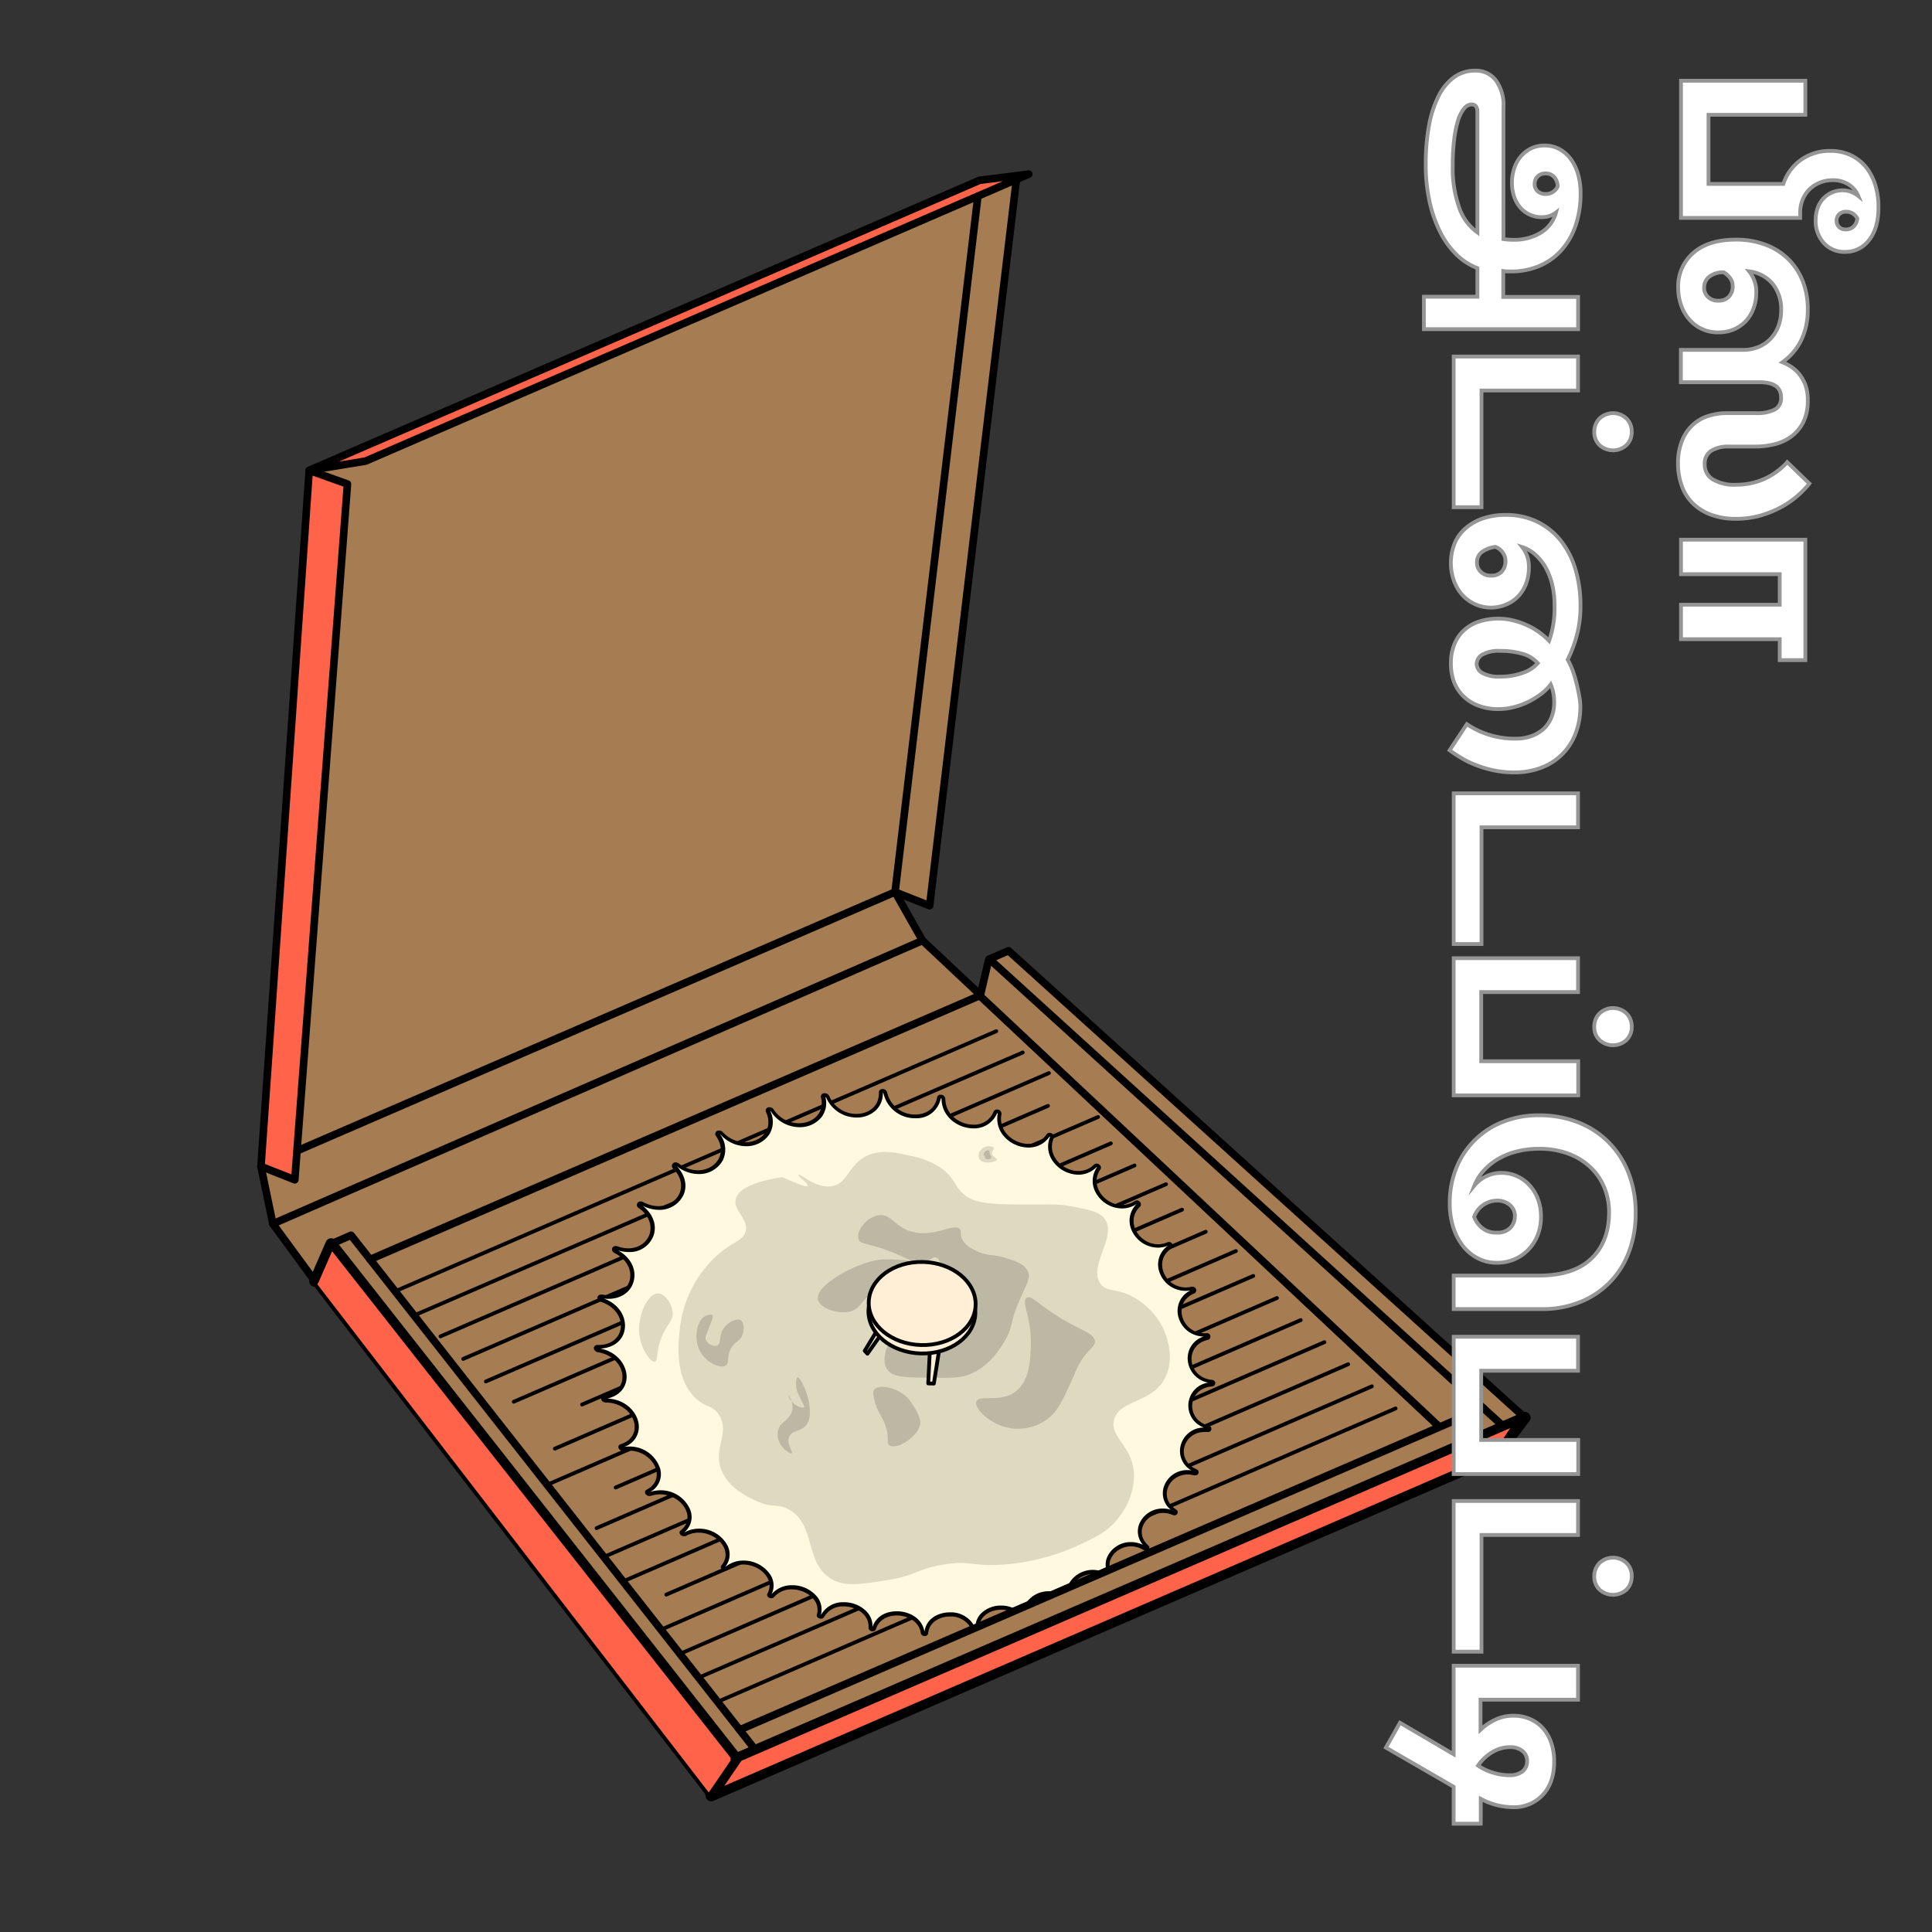
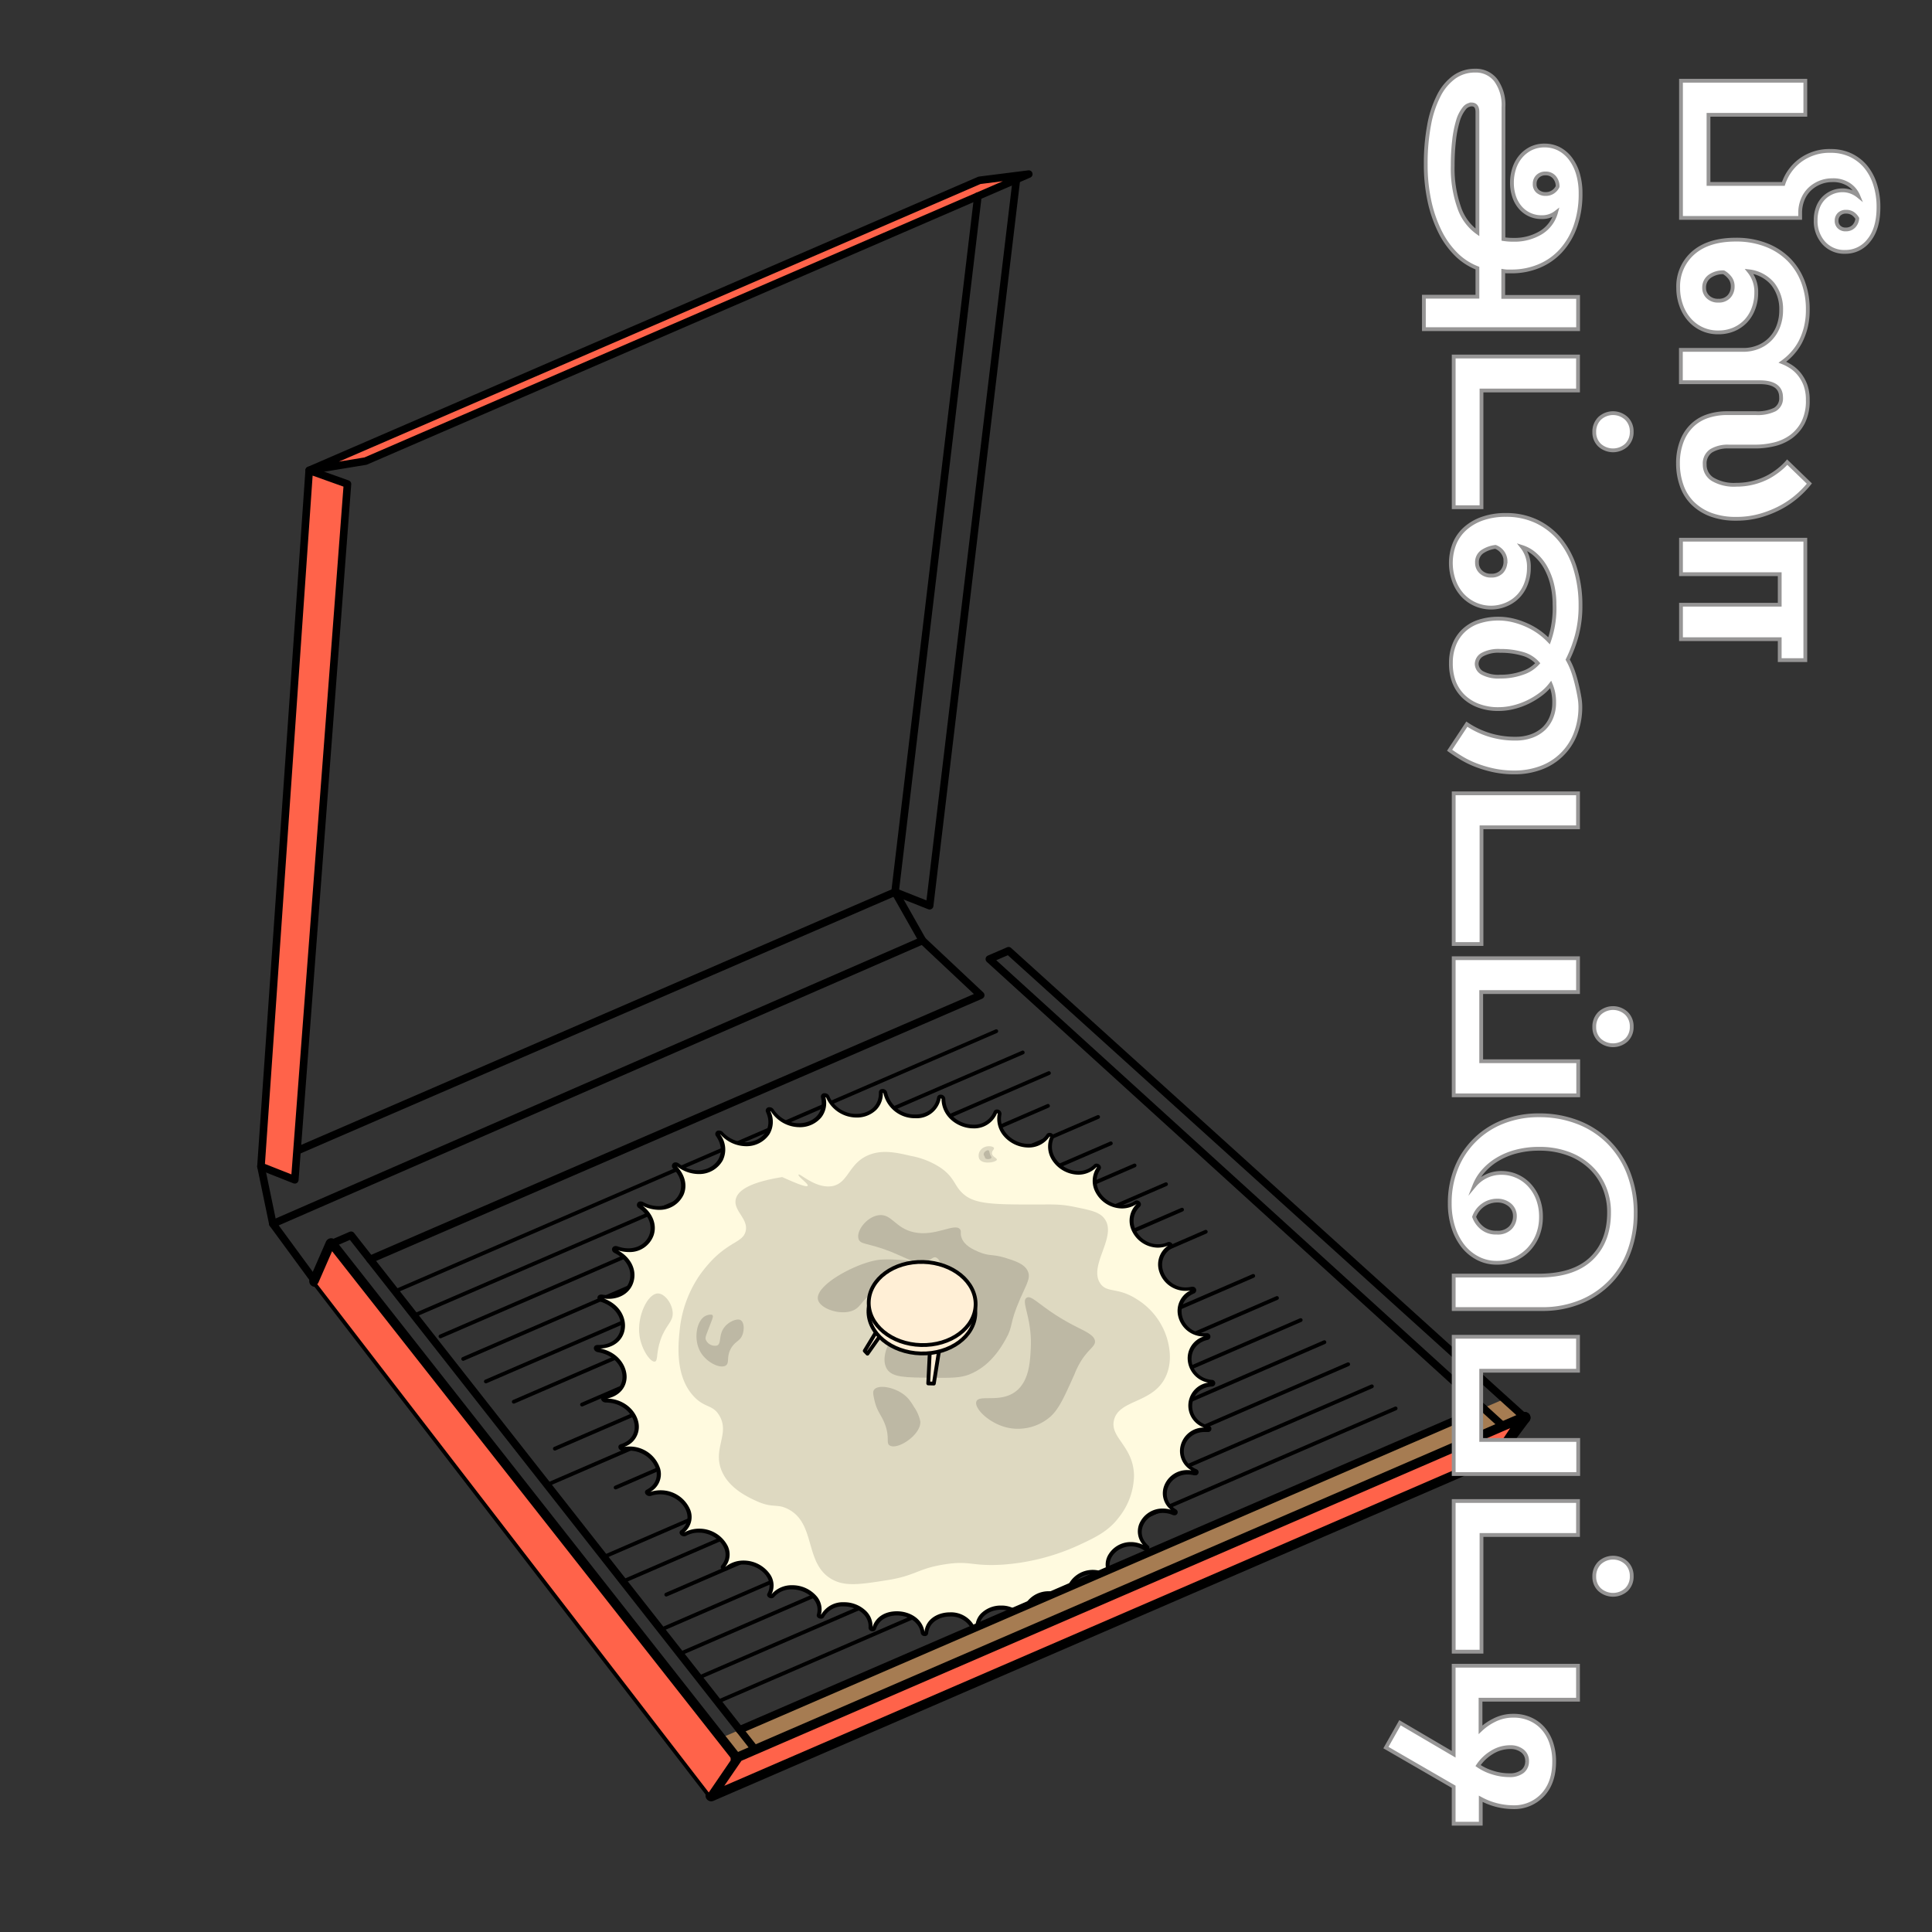
<svg xmlns="http://www.w3.org/2000/svg" viewBox="0 0 510 510">
  <rect x="0" y="0" width="510" height="510" fill="#333333" stroke="none" />
  <defs>
    <style>.cls-1{fill:#a67c52;}.cls-2,.cls-5,.cls-6{fill:none;}.cls-10,.cls-2,.cls-3,.cls-5,.cls-6,.cls-9{stroke:#000;stroke-linecap:round;stroke-linejoin:round;}.cls-3,.cls-9{fill:#ff634a;}.cls-3,.cls-6{stroke-width:2px;}.cls-4{fill:#fffadf;}.cls-5,.cls-9{stroke-width:3px;}.cls-7{fill:#ded9c1;}.cls-8{fill:#bdb8a4;}.cls-10{fill:#ffefd6;}.cls-11{fill:#fff;stroke:#969595;stroke-miterlimit:10;}</style>
  </defs>
  <title>018 - Pizza box</title>
  <g id="Layer_19" data-name="Layer 19">
-     <polyline class="cls-1" points="187.74 474 74.88 326.95 71.42 320.16 68.89 307.91 81.62 124.16 258.56 47.6 268.07 47.75 245.4 239.09 236.27 235.47 246.22 250.82 258.88 262.71 260.62 254.89 266.24 250.98 402.51 374.23 394.97 384.32" />
    <line class="cls-2" x1="104.3" y1="340.87" x2="262.99" y2="272.21" />
    <line class="cls-2" x1="110.29" y1="346.82" x2="269.98" y2="277.83" />
    <line class="cls-2" x1="116.28" y1="352.77" x2="276.89" y2="283.27" />
    <line class="cls-2" x1="122.27" y1="358.72" x2="276.64" y2="291.92" />
    <line class="cls-2" x1="128.26" y1="364.67" x2="289.87" y2="294.85" />
    <line class="cls-2" x1="135.62" y1="370.02" x2="293.23" y2="301.82" />
    <line class="cls-2" x1="153.64" y1="370.77" x2="299.5" y2="307.65" />
    <line class="cls-2" x1="146.47" y1="382.41" x2="307.8" y2="312.6" />
    <line class="cls-2" x1="145" y1="391.7" x2="312.03" y2="319.32" />
    <line class="cls-2" x1="162.51" y1="392.67" x2="318.29" y2="325.15" />
-     <line class="cls-2" x1="157.47" y1="403.39" x2="326.25" y2="330.24" />
    <line class="cls-2" x1="159.58" y1="410.91" x2="330.82" y2="336.81" />
    <line class="cls-2" x1="164.65" y1="417.37" x2="337.09" y2="342.64" />
    <line class="cls-2" x1="175.88" y1="420.94" x2="343.35" y2="348.47" />
    <line class="cls-2" x1="174.24" y1="430.3" x2="349.61" y2="354.3" />
    <line class="cls-2" x1="179.27" y1="436.67" x2="355.88" y2="360.13" />
    <line class="cls-2" x1="184.15" y1="442.98" x2="362.14" y2="365.96" />
    <line class="cls-2" x1="190.41" y1="448.81" x2="368.41" y2="371.79" />
    <polygon class="cls-3" points="81.62 124.16 258.56 47.6 271.57 45.96 96.49 121.72 81.62 124.16" />
    <path class="cls-4" d="M244.14,431.3c-.17,0-.49-.07-.52-.33-.44-3.36-3.76-5.11-6.8-5.11s-5.27,1.51-6,3.94c-.07.21-.32.23-.43.24a.71.71,0,0,1-.5-.19.29.29,0,0,1-.07-.2,5,5,0,0,0-1.38-3.87,7.91,7.91,0,0,0-5.67-2.31,6.1,6.1,0,0,0-5.6,3,.44.44,0,0,1-.41.2.76.76,0,0,1-.56-.23.23.23,0,0,1,0-.21,4.8,4.8,0,0,0-.82-4.37,8,8,0,0,0-6.26-2.92A6.48,6.48,0,0,0,204,421.2a.49.49,0,0,1-.39.17.74.74,0,0,1-.61-.3.17.17,0,0,1,0-.21,4.73,4.73,0,0,0-.12-4.82,8,8,0,0,0-6.73-3.58,6.94,6.94,0,0,0-4.38,1.5.56.56,0,0,1-.36.12.75.75,0,0,1-.65-.35.2.2,0,0,1,.05-.23,4.69,4.69,0,0,0,.72-5.21,8,8,0,0,0-7.1-4.24,7.46,7.46,0,0,0-3.56.89.72.72,0,0,1-.32.08.75.75,0,0,1-.67-.42c0-.06,0-.14.1-.25a4.77,4.77,0,0,0,1.69-5.52,7.93,7.93,0,0,0-7.42-4.89,8.31,8.31,0,0,0-2.56.41.78.78,0,0,1-.26,0,.73.73,0,0,1-.69-.46c0-.06,0-.17.17-.28a4.93,4.93,0,0,0,2.78-5.74,7.9,7.9,0,0,0-7.73-5.52,9.12,9.12,0,0,0-1.37.1h-.14a.71.71,0,0,1-.73-.51c0-.06,0-.21.26-.3,2.86-.92,4.39-3.15,4-5.81-.45-2.95-3.42-6.11-8.06-6.16a.71.71,0,0,1-.77-.57c0-.17.11-.28.37-.31,3.86-.56,5.26-3.11,5.29-5.32,0-2.94-2.32-6.31-6.89-7.07-.52-.09-.68-.42-.66-.62s.3-.3.47-.3H158c3.41,0,5.91-1.85,6.37-4.7.43-2.67-1.13-6.21-5.57-7.68-.42-.13-.58-.41-.54-.63s.19-.29.45-.29h.18a9.1,9.1,0,0,0,1.69.16c3.12,0,5.55-1.73,6.19-4.41.54-2.25-.25-5.6-4.26-7.65-.31-.16-.46-.4-.41-.62a.41.41,0,0,1,.45-.29,1,1,0,0,1,.32.06,9.54,9.54,0,0,0,3,.53,6.21,6.21,0,0,0,6.12-4.1c.85-2.6-.3-5.45-3-7.42-.25-.18-.36-.39-.3-.57a.47.47,0,0,1,.47-.29.94.94,0,0,1,.44.12,9.12,9.12,0,0,0,4.25,1.12h0a6.45,6.45,0,0,0,6.07-3.75c1-2.3.31-4.85-1.8-7a.54.54,0,0,1-.19-.53.52.52,0,0,1,.48-.27.9.9,0,0,1,.54.2,8.83,8.83,0,0,0,5.33,1.89,6.62,6.62,0,0,0,6-3.33,6.13,6.13,0,0,0-.73-6.44.47.47,0,0,1-.09-.47.56.56,0,0,1,.48-.24.84.84,0,0,1,.62.29,8.64,8.64,0,0,0,6.27,2.8,6.82,6.82,0,0,0,5.75-2.87,5.91,5.91,0,0,0,.2-5.77.41.41,0,0,1,0-.4.54.54,0,0,1,.46-.21.79.79,0,0,1,.68.39,8.51,8.51,0,0,0,7,3.84,6.81,6.81,0,0,0,5.38-2.39,5.68,5.68,0,0,0,1-5,.38.38,0,0,1,0-.34.57.57,0,0,1,.43-.17.78.78,0,0,1,.73.48,8.25,8.25,0,0,0,7.6,5,6.82,6.82,0,0,0,4.89-1.9,5.66,5.66,0,0,0,1.55-4.24.38.38,0,0,1,.09-.29A.54.54,0,0,1,233,288a.73.73,0,0,1,.74.57,8,8,0,0,0,7.91,6.13,6,6,0,0,0,6.24-4.9.39.39,0,0,1,.44-.33.71.71,0,0,1,.74.64c.07,4.49,4.16,7.27,7.91,7.27a6,6,0,0,0,5.81-3.74.38.38,0,0,1,.4-.26.85.85,0,0,1,.6.28.52.52,0,0,1,.11.43,6.5,6.5,0,0,0,1.41,5.44,8.23,8.23,0,0,0,6.18,2.92,6.08,6.08,0,0,0,5.2-2.71.42.42,0,0,1,.37-.19.78.78,0,0,1,.61.32.42.42,0,0,1,0,.42,6.06,6.06,0,0,0,.58,5.86,7.89,7.89,0,0,0,6.4,3.47,6.29,6.29,0,0,0,4.47-1.82.45.45,0,0,1,.33-.14.72.72,0,0,1,.58.36.38.38,0,0,1,0,.42,5.79,5.79,0,0,0-.36,6.15,7.54,7.54,0,0,0,6.49,4,6.5,6.5,0,0,0,3.63-1.1.49.49,0,0,1,.28-.09.63.63,0,0,1,.55.39.33.33,0,0,1-.09.41,5.65,5.65,0,0,0-1.36,6.34,7.19,7.19,0,0,0,6.49,4.42,6.84,6.84,0,0,0,2.68-.55.59.59,0,0,1,.22-.05.58.58,0,0,1,.52.4.32.32,0,0,1-.16.4,5.47,5.47,0,0,0-2.41,6.4,6.76,6.76,0,0,0,6.45,4.8,7.12,7.12,0,0,0,1.64-.19l.15,0a.51.51,0,0,1,.49.41.32.32,0,0,1-.23.39,5.53,5.53,0,0,0-3.5,6.34,6.46,6.46,0,0,0,6.47,5.12h.49a.48.48,0,0,1,.53.39c0,.14,0,.32-.31.39A5.56,5.56,0,0,0,314.1,359a6.17,6.17,0,0,0,5.83,5.66c.32,0,.44.23.43.41s0,.32-.39.35a5.73,5.73,0,0,0-5.67,5.13,5.82,5.82,0,0,0,4.68,6.17c.33.08.34.3.33.39a.37.37,0,0,1-.41.31l-.78,0a5.81,5.81,0,0,0-5.95,4.56,5.51,5.51,0,0,0,3.54,6.23.31.31,0,0,1,.24.35.38.38,0,0,1-.4.3l-.16,0a7.39,7.39,0,0,0-1.79-.23,6,6,0,0,0-5.83,4.19,5.24,5.24,0,0,0,2.51,6c.22.14.18.28.17.32a.43.43,0,0,1-.41.28.68.68,0,0,1-.23-.05,7.11,7.11,0,0,0-2.76-.57,6.12,6.12,0,0,0-5.76,3.8,5,5,0,0,0,1.57,5.65c.16.14.12.24.11.28a.47.47,0,0,1-.42.26.52.52,0,0,1-.29-.09,6.91,6.91,0,0,0-3.62-1.05,6.35,6.35,0,0,0-5.7,3.4,4.8,4.8,0,0,0,.73,5.24c.11.14.08.21.06.24a.5.5,0,0,1-.44.24.58.58,0,0,1-.34-.13,6.6,6.6,0,0,0-4.39-1.65,6.53,6.53,0,0,0-5.6,3,4.66,4.66,0,0,0,0,4.78.2.2,0,0,1,0,.21.55.55,0,0,1-.44.21.48.48,0,0,1-.39-.18,6.51,6.51,0,0,0-5.12-2.36,6.71,6.71,0,0,0-5.4,2.53,4.66,4.66,0,0,0-.63,4.29.19.19,0,0,1,0,.19.55.55,0,0,1-.43.17.48.48,0,0,1-.43-.22,6.47,6.47,0,0,0-5.78-3.18,6.85,6.85,0,0,0-5.08,2.08,4.69,4.69,0,0,0-1.16,3.77.19.19,0,0,1-.05.17.57.57,0,0,1-.41.15c-.09,0-.39,0-.47-.28a6.44,6.44,0,0,0-6.36-4.1c-2.8,0-5.94,1.53-6.23,4.89C244.56,431.29,244.18,431.3,244.14,431.3Z" />
    <path d="M233,288.49a.21.21,0,0,1,.22.16,8.47,8.47,0,0,0,8.4,6.53,6.44,6.44,0,0,0,6.71-5.23c.08,0,.21.06.21.14.07,4.8,4.42,7.77,8.41,7.77a6.51,6.51,0,0,0,6.25-4,.3.3,0,0,1,.18.1,7,7,0,0,0,1.52,5.86,8.72,8.72,0,0,0,6.56,3.1,6.59,6.59,0,0,0,5.6-2.9.32.32,0,0,1,.14.08,6.55,6.55,0,0,0,.64,6.3,8.42,8.42,0,0,0,6.82,3.69,6.71,6.71,0,0,0,4.8-2,.25.25,0,0,1,.11.05,6.28,6.28,0,0,0-.35,6.62,8,8,0,0,0,6.93,4.24,6.91,6.91,0,0,0,3.91-1.19l0,0a6.12,6.12,0,0,0-1.39,6.81,7.69,7.69,0,0,0,6.95,4.73,7.36,7.36,0,0,0,2.7-.52,6,6,0,0,0-2.33,6.76,7.26,7.26,0,0,0,6.93,5.16,8.19,8.19,0,0,0,1.29-.1,6,6,0,0,0-3.23,6.63,6.94,6.94,0,0,0,6.78,5.52,6,6,0,0,0-4.23,6.18,6.61,6.61,0,0,0,5.41,6,6.13,6.13,0,0,0-1.12,11.86,6.28,6.28,0,0,0-6.21,5,5.85,5.85,0,0,0,2.88,6.3,6.2,6.2,0,0,0-1-.07,6.44,6.44,0,0,0-6.31,4.55,5.56,5.56,0,0,0,1.86,5.9,7.6,7.6,0,0,0-2.09-.3,6.63,6.63,0,0,0-6.24,4.13,5.35,5.35,0,0,0,1,5.45,7.32,7.32,0,0,0-3.17-.73,6.85,6.85,0,0,0-6.15,3.69,5.15,5.15,0,0,0,.26,5,7.23,7.23,0,0,0-10.22,1.87,5.06,5.06,0,0,0-.35,4.56,7,7,0,0,0-5.15-2.14,7.19,7.19,0,0,0-5.8,2.74,5.06,5.06,0,0,0-.86,4.15,7,7,0,0,0-6-3.11,7.36,7.36,0,0,0-5.46,2.25,5.13,5.13,0,0,0-1.31,3.78,7,7,0,0,0-6.76-4.24c-3,0-6.29,1.61-6.7,5.15h0c-.54-3.56-4-5.43-7.28-5.43s-5.61,1.6-6.45,4.17h0a5.49,5.49,0,0,0-1.53-4.09,8.28,8.28,0,0,0-6-2.47,6.61,6.61,0,0,0-6,3.24h-.07a5.34,5.34,0,0,0-.95-4.61,8.48,8.48,0,0,0-6.66-3.12,7,7,0,0,0-5.44,2.39h0a5.2,5.2,0,0,0-.25-5.08,8.5,8.5,0,0,0-7.16-3.82,7.45,7.45,0,0,0-4.69,1.61h-.08a5.18,5.18,0,0,0,.6-5.5,8.45,8.45,0,0,0-7.55-4.53,8,8,0,0,0-3.8.95l-.07,0a5.21,5.21,0,0,0,1.58-5.85,8.42,8.42,0,0,0-7.89-5.23h0a8.75,8.75,0,0,0-2.72.44h0a5.33,5.33,0,0,0,2.65-6.09,8.41,8.41,0,0,0-8.21-5.9,9.61,9.61,0,0,0-1.31.09,5.55,5.55,0,0,0,3.81-6.18c-.47-3.09-3.52-6.41-8.27-6.58,3.09-.66,5.08-2.84,5.11-5.69,0-3.07-2.34-6.58-6.94-7.51,3.45-.14,6-2.12,6.44-5.11.45-2.79-1.09-6.45-5.51-8.09a10.43,10.43,0,0,0,1.23.08c3.36,0,6-1.88,6.68-4.79.74-3.08-.89-6.19-4.16-8a9.67,9.67,0,0,0,2.81.44,6.68,6.68,0,0,0,6.59-4.44c.9-2.74-.22-5.7-2.92-7.79a9.57,9.57,0,0,0,4.32,1.09,7,7,0,0,0,6.53-4.05c1-2.42.34-5.2-1.81-7.45l.08.05a9.39,9.39,0,0,0,5.63,2,7.11,7.11,0,0,0,6.41-3.6,6.57,6.57,0,0,0-.7-6.87.47.47,0,0,1,.18.12,9.14,9.14,0,0,0,6.63,3,7.32,7.32,0,0,0,6.17-3.1,6.35,6.35,0,0,0,.28-6.14.3.3,0,0,1,.22.15,9,9,0,0,0,7.46,4.07,7.34,7.34,0,0,0,5.78-2.58,6.12,6.12,0,0,0,1.08-5.33.25.25,0,0,1,.23.17A8.75,8.75,0,0,0,226.1,295a7.31,7.31,0,0,0,5.25-2.05,6.12,6.12,0,0,0,1.69-4.5m15.35,1.37h0m14.87,3.95h0M277.12,300h0M233,287.48a.89.89,0,0,0-1,.93c.11,3.68-2.77,5.63-5.94,5.63a7.72,7.72,0,0,1-7.14-4.67,1.29,1.29,0,0,0-1.19-.78.9.9,0,0,0-1,1.13c1,4.2-2.23,6.79-5.86,6.79a8,8,0,0,1-6.63-3.62,1.29,1.29,0,0,0-1.09-.61.91.91,0,0,0-.92,1.32c2.05,4.54-1.38,7.93-5.49,7.93a8.17,8.17,0,0,1-5.91-2.65,1.34,1.34,0,0,0-1-.44.91.91,0,0,0-.8,1.49c3.21,4.65-.23,9-4.83,9a8.37,8.37,0,0,1-5-1.79,1.39,1.39,0,0,0-.83-.3.93.93,0,0,0-.66,1.65c4.41,4.5,1.21,9.9-3.91,9.9a8.6,8.6,0,0,1-4-1.06h0a1.35,1.35,0,0,0-.67-.18.93.93,0,0,0-.47,1.77c5.56,4.06,2.9,10.61-2.83,10.61A8.79,8.79,0,0,1,163,329a1.52,1.52,0,0,0-.49-.08c-1,0-1.4,1.27-.27,1.85,6.6,3.39,4.79,11.12-1.7,11.12a9.17,9.17,0,0,1-1.6-.15,1.32,1.32,0,0,0-.27,0c-1.17,0-1.35,1.48-.07,1.9h0c7.48,2.47,6.85,11.4-.64,11.4h-.22c-1.35,0-1.28,1.68.1,1.91h0c7.69,1.29,8.92,10.36,1.62,11.4-1.32.19-.9,1.86.47,1.88h0c7.55.08,10.62,8.84,3.92,11h0c-1.14.37-.54,1.79.62,1.79h.22a8.19,8.19,0,0,1,1.29-.1c6.43,0,10.26,7.38,4.72,10.32-.94.5-.24,1.68.75,1.68a1.45,1.45,0,0,0,.41-.06,7.68,7.68,0,0,1,2.41-.39c5.54,0,9.76,6.05,5.42,9.52-.74.59,0,1.56.88,1.56a1.12,1.12,0,0,0,.55-.14,7,7,0,0,1,3.33-.83c4.85,0,9.17,4.85,6,8.63-.54.64.21,1.4,1,1.4a1,1,0,0,0,.67-.23h0a6.41,6.41,0,0,1,4.06-1.39c4.29,0,8.48,3.81,6.41,7.66-.35.65.36,1.25,1,1.25a1,1,0,0,0,.77-.34,6,6,0,0,1,4.67-2c3.8,0,7.69,2.92,6.6,6.65-.18.63.46,1.08,1.08,1.08a.89.89,0,0,0,.84-.46h0a5.67,5.67,0,0,1,5.17-2.78c3.34,0,6.81,2.2,6.55,5.64a1,1,0,0,0,1.07.93.88.88,0,0,0,.9-.6c.74-2.44,3.1-3.58,5.53-3.58,2.9,0,5.9,1.65,6.3,4.67a1,1,0,0,0,1,.77.85.85,0,0,0,.94-.73h0c.25-2.91,3-4.43,5.73-4.43a6,6,0,0,1,5.88,3.76,1,1,0,0,0,.95.62c.52,0,1-.32.95-.87-.39-3.3,2.64-5.3,5.75-5.3a6,6,0,0,1,5.35,2.92.94.94,0,0,0,.86.48c.57,0,1.12-.41.93-1-1.16-3.56,2.12-6.17,5.55-6.17a6,6,0,0,1,4.74,2.18,1,1,0,0,0,.77.36c.61,0,1.2-.53.86-1.16-2-3.68,1.39-7,5.16-7a6.17,6.17,0,0,1,4.07,1.53,1,1,0,0,0,.66.25c.68,0,1.27-.67.77-1.29-2.92-3.63.45-7.83,4.58-7.83a6.32,6.32,0,0,1,3.35,1,1,1,0,0,0,.56.17c.73,0,1.3-.83.64-1.41-3.84-3.41-.72-8.58,3.87-8.58a6.52,6.52,0,0,1,2.55.53,1.18,1.18,0,0,0,.43.09.82.82,0,0,0,.51-1.52c-4.75-3-2.1-9.25,3.05-9.25a6.67,6.67,0,0,1,1.67.22l.28,0a.83.83,0,0,0,.36-1.61h0c-5.61-2.42-3.69-9.84,2.21-9.83l.66,0h.12a.85.85,0,0,0,.2-1.69c-6.23-1.6-5.55-9.88.9-10.32a.87.87,0,1,0,0-1.74c-6.48-.63-7.44-9.08-1.15-10.56a.89.89,0,0,0-.29-1.76H318c-6.2,0-8.58-8.05-2.78-10.5a.92.92,0,0,0-.45-1.76.78.78,0,0,0-.26,0,6.9,6.9,0,0,1-1.53.17c-5.5,0-8.7-7.05-3.77-10.28h0c.84-.55.25-1.72-.63-1.72a1.14,1.14,0,0,0-.42.09,6.44,6.44,0,0,1-2.48.51c-5,0-8.75-6.06-4.78-9.9.68-.66,0-1.66-.81-1.66a1,1,0,0,0-.56.18,6.08,6.08,0,0,1-3.35,1c-4.55,0-8.65-5.09-5.72-9.35.5-.73-.23-1.56-1-1.56a.94.94,0,0,0-.68.28,5.8,5.8,0,0,1-4.12,1.68c-4.19,0-8.4-4.18-6.52-8.63a1.1,1.1,0,0,0-1.11-1.44.92.92,0,0,0-.78.41,5.61,5.61,0,0,1-4.79,2.49c-3.86,0-8-3.34-7.1-7.77a1.16,1.16,0,0,0-1.2-1.3.92.92,0,0,0-.87.57,5.49,5.49,0,0,1-5.34,3.43c-3.53,0-7.35-2.6-7.41-6.78a1.19,1.19,0,0,0-1.24-1.13.88.88,0,0,0-.93.74c-.55,3-3,4.49-5.75,4.49a7.49,7.49,0,0,1-7.42-5.74,1.24,1.24,0,0,0-1.23-1Z" />
    <polyline class="cls-5" points="187.74 474 394.97 384.32 402.51 374.23" />
    <polygon class="cls-1" points="397.07 369.31 190.09 458.88 194.36 464.3 402.51 374.23 397.07 369.31" />
    <polyline class="cls-5" points="194.36 464.3 87.42 328.36 83.13 338.19" />
    <polyline class="cls-6" points="87.42 328.36 92.68 326.08 199.51 462.07 192.18 472.08" />
-     <polyline class="cls-6" points="260.99 253.32 258.74 262.94 379.91 376.61" />
    <polyline class="cls-6" points="258.14 51.77 236.27 235.47 243.52 248.28 258.88 262.71 97.69 332.46" />
    <line class="cls-6" x1="195.24" y1="456.64" x2="391.55" y2="371.7" />
    <polyline class="cls-6" points="268.31 47.37 245.4 239.09 236.27 235.47 68.89 307.91 72.03 323.06 83.13 338.19 187.74 474 194.36 464.3 402.51 374.23 266.24 250.98 261.17 253.17 396.55 376.24 390.23 386.37" />
    <line class="cls-6" x1="243.52" y1="248.28" x2="72.03" y2="323.06" />
    <polygon class="cls-3" points="81.62 124.16 68.89 307.91 77.82 311.44 91.72 127.77 81.62 124.16" />
    <path class="cls-7" d="M206.48,310.72c-9.15,1.46-11.81,3.79-12.26,5.87-.68,3.08,3.54,5.23,2.57,8.57-.77,2.63-3.73,2.53-8.35,7a34.88,34.88,0,0,0-3.76,4.48,31,31,0,0,0-5.23,14.22c-.42,3.93-1.32,12.4,3.7,17.76,2.93,3.13,5,2.1,6.74,5.05,2.85,4.79-1.81,8.72.6,14.55,1.95,4.72,7,7,9.15,8,4.39,2,5.36.62,8.31,2.1,7.48,3.75,4.34,14.13,11.39,18.42,3.58,2.18,7.7,1.52,15,.36s7.91-3,14.74-4.1c7.12-1.19,7.34.6,15.92,0a57.93,57.93,0,0,0,20-5.22c4.45-2.08,7.71-3.67,10.47-7.38a18.17,18.17,0,0,0,3.88-10.79c-.07-7.9-6.48-10.07-5.27-14.8,1.41-5.51,10.51-4.27,13.75-11.65,1.92-4.37.53-8.92.1-10.29a18.4,18.4,0,0,0-7.65-9.79c-5.22-3.44-8-1.63-9.83-4.28-3.21-4.74,4.49-12.29,1.18-17-1.3-1.86-3.64-2.33-8.25-3.26-3.85-.78-6.06-.56-10.5-.58-10.07,0-15.1-.08-18.12-2.41s-2.45-4.58-6.61-7.39a21.16,21.16,0,0,0-7.56-3c-3.8-.88-7.41-1.72-11-.37-5.69,2.14-5.5,7.64-10.06,8.34-4.25.64-8.43-3.52-8.73-3.06s2.7,2.45,2.41,2.94S210.15,312.36,206.48,310.72Z" />
    <path class="cls-7" d="M259.09,303.33a2.36,2.36,0,0,0-.61,2.54c.83,1.67,4.53.93,4.67.26.08-.43-1.27-.77-1.31-1.71,0-.7.68-1,.54-1.38C262.17,302.5,260.2,302.24,259.09,303.33Z" />
    <path class="cls-7" d="M173.65,341.44c-2.65,0-5.59,6-4.83,11.2.53,3.68,2.94,7.06,4.07,6.78.84-.21.27-2.25,1.49-5.77,1.4-4,3.29-4.63,3.2-7.08S175.45,341.41,173.65,341.44Z" />
    <path class="cls-8" d="M232.43,332.52c-5.65.47-17.42,6.62-16.5,10.56.58,2.52,6.47,4.41,9.68,2.64,1.81-1,2-2.74,4.93-4.41,1.46-.84,2.84-1.63,4-1.18,2.78,1,1.4,7.45,3.53,8.15,1.87.62,5.82-3.35,6.28-7.84.21-2.06-.18-5.41-2.42-6.93-1.12-.75-2.6-.84-5.56-1A32,32,0,0,0,232.43,332.52Z" />
    <path class="cls-8" d="M283.89,350.11c-9-4.58-11.44-8.55-12.93-7.5s1.51,5.25,1.14,13.17c-.16,3.48-.39,8.47-3.66,11.27-4.13,3.52-10,.91-10.7,2.92-.67,1.86,3.69,6.11,8.74,7a13.07,13.07,0,0,0,10.7-2.92c2.33-2.05,3.71-5.15,6.48-11.34a21.91,21.91,0,0,1,1.84-3.65c1.95-3,3.57-3.6,3.55-4.95C289,352.49,286.54,351.47,283.89,350.11Z" />
    <path class="cls-8" d="M230.76,366.83c-.42.55-.26,1.31.08,2.82.72,3.19,2,4,2.91,6.71,1.11,3.28.1,4.58,1.11,5.21,2.07,1.29,8.32-2.84,8.08-6.34a10.28,10.28,0,0,0-1.66-3.83,14.82,14.82,0,0,0-1.52-2.2C237.23,366.34,232,365.24,230.76,366.83Z" />
    <path class="cls-8" d="M260.94,303.67c-.31-.14-.75.18-1,.41a1,1,0,0,0-.27.69c0,.11.05.13.21.48s.15.41.2.48c.33.42,1.53.26,1.65-.15,0-.12,0-.19-.21-.47C261.09,304.25,261.26,303.8,260.94,303.67Z" />
    <path class="cls-8" d="M186,347.5c-2.21,1.39-3,6.23-1,9.55,1.65,2.68,5.18,4.35,6.6,3.4,1.06-.71.05-2.3,1.42-4.6,1.12-1.88,2.38-1.81,3-3.58.46-1.3.44-3.18-.49-3.77s-3.2.4-4.32,1.87c-1.59,2.06-.7,4.28-1.91,4.81a2.6,2.6,0,0,1-3-1.57c-.19-.61.07-1.07,1.42-4.6.39-1,.6-1.58.34-1.86S186.59,347.11,186,347.5Z" />
-     <path class="cls-8" d="M210.58,363.61c1-.17,5.2,9.29,2.1,12.76-1.4,1.57-3.67,1.19-4.38,3s1.14,3.94.7,4.25-3.59-1.78-3.72-4.65a4.39,4.39,0,0,1,.61-2.54c.55-.89,1.08-.92,2-2a5.25,5.25,0,0,0,1.3-2.27,5.54,5.54,0,0,0-1.19-4,6.72,6.72,0,0,0,.42,1c1,1.84,3.48,2.76,3.85,2.32.15-.17-.11-.44-1.24-2.88a11.44,11.44,0,0,1-.63-1.44C209.93,365.59,210.16,363.69,210.58,363.61Z" />
    <path class="cls-8" d="M247,331.92c2.19.63,3.72,9.35-.09,14.27-3.37,4.37-8.39,2.44-11.64,7.32-1.42,2.14-2.55,5.66-1.13,7.89s4.87,2.23,11.81,2.29c5,.05,7.53.07,9.88-.85,5.6-2.21,8.42-7.16,9.64-9.3,2.14-3.76.78-3.72,3.87-10.79,1.7-3.87,2.77-5.41,2-7.14-.86-2-3.52-2.82-6.12-3.62-3.35-1-4-.3-6.94-1.55-1.43-.61-3.73-1.64-4.47-3.76-.41-1.18.05-1.55-.35-2.13-1.34-1.91-6.49,2-12.22.73-5-1.07-5.84-5-9.34-4.49-3.14.46-5.93,4.14-5.27,6.26.49,1.54,2.4,1,8.25,3.26,4.77,1.88,6.92,3.6,9.68,2.65C246,332.47,246.28,331.72,247,331.92Z" />
    <polyline class="cls-3" points="187.74 474 194.36 464.3 87.42 328.36 83.13 338.19" />
    <line class="cls-9" x1="402.51" y1="374.23" x2="194.36" y2="464.3" />
    <polygon class="cls-3" points="188.41 473.71 195.06 464 401.38 374.72 394.97 384.32 188.41 473.71" />
    <polyline class="cls-10" points="236.41 343.13 228.27 356.58 228.99 357.34 238.22 344.29" />
    <polyline class="cls-10" points="245.89 347.83 245.03 365.19 246.51 365.23 249.2 348.3" />
    <ellipse class="cls-10" cx="243.34" cy="346.28" rx="10.97" ry="14.11" transform="translate(-109.62 579.83) rotate(-88.39)" />
    <ellipse class="cls-10" cx="243.41" cy="344.07" rx="10.97" ry="14.11" transform="translate(-107.34 577.74) rotate(-88.39)" />
  </g>
  <g id="all_text" data-name="all text">
    <path class="cls-11" d="M495.87,54.72c0,3.73-.84,6.62-2.5,8.68a7.76,7.76,0,0,1-6.28,3.09,7.3,7.3,0,0,1-5.65-2.34,8.61,8.61,0,0,1-2.15-6.05,9.21,9.21,0,0,1,.56-3.28,7,7,0,0,1,1.52-2.47,6.91,6.91,0,0,1,2.28-1.56,6.83,6.83,0,0,1,2.73-.55,6.32,6.32,0,0,1,2.31.42,6.8,6.8,0,0,1,1.85,1.07,6.56,6.56,0,0,0-2.37-2.92,7.56,7.56,0,0,0-4.52-1.24,8.54,8.54,0,0,0-3.22.62,8.64,8.64,0,0,0-2.7,1.72,8,8,0,0,0-1.85,2.73,9.28,9.28,0,0,0-.68,3.58v1.3H443.74V21.31h32.82v9H451V48.55h19.76a12.61,12.61,0,0,1,4.59-6.31,13,13,0,0,1,7.89-2.4,12.3,12.3,0,0,1,5.27,1.1,11.74,11.74,0,0,1,4,3.09A13.84,13.84,0,0,1,495,48.74,19.33,19.33,0,0,1,495.87,54.72Zm-8.65,5.85a2.89,2.89,0,0,0,2.12-.81,3.38,3.38,0,0,0,.94-2.11,4.08,4.08,0,0,0-1.17-1.27,3.22,3.22,0,0,0-1.82-.49,2.51,2.51,0,0,0-1.79.65,2.34,2.34,0,0,0-.68,1.76,2.16,2.16,0,0,0,.65,1.62A2.34,2.34,0,0,0,487.22,60.57Z" />
    <path class="cls-11" d="M477.21,81.76a19,19,0,0,1-.55,4.75,17.85,17.85,0,0,1-1.49,3.9,14.93,14.93,0,0,1-2.15,3,15.86,15.86,0,0,1-2.5,2.21,12.87,12.87,0,0,1,2.37,1.24,9.21,9.21,0,0,1,2.15,2,10.54,10.54,0,0,1,1.56,2.82,11.37,11.37,0,0,1,.61,3.94,12.63,12.63,0,0,1-1.23,5.91,10.8,10.8,0,0,1-3.22,3.77,12.52,12.52,0,0,1-4.45,2,21.43,21.43,0,0,1-4.94.58h-7a8.45,8.45,0,0,0-4.64,1.11,4,4,0,0,0-1.73,3.64,4.49,4.49,0,0,0,2.12,3.9,11.08,11.08,0,0,0,6.2,1.43,17.84,17.84,0,0,0,4.81-.62,17.43,17.43,0,0,0,3.9-1.56,19.21,19.21,0,0,0,2.9-2,15.35,15.35,0,0,0,1.85-1.79l5.85,5.66a25.74,25.74,0,0,1-3,3.12,24.14,24.14,0,0,1-4.26,3,27.16,27.16,0,0,1-5.49,2.27,23.05,23.05,0,0,1-6.63.91,18.78,18.78,0,0,1-6.57-1.07,13.63,13.63,0,0,1-4.81-3,12.19,12.19,0,0,1-2.92-4.62,17.33,17.33,0,0,1-1-5.94,16,16,0,0,1,1-5.82,11.36,11.36,0,0,1,2.7-4.16,10.77,10.77,0,0,1,4.09-2.47,16.12,16.12,0,0,1,5.23-.81h7.54a10.34,10.34,0,0,0,5-.95,3.38,3.38,0,0,0,1.65-3.21q0-4-5.65-4h-20.8V92.36h16.38a10.38,10.38,0,0,0,4.22-.82,9.15,9.15,0,0,0,3.19-2.24,9.79,9.79,0,0,0,2-3.35,11.85,11.85,0,0,0,.68-4.06A10.71,10.71,0,0,0,468,75a9.61,9.61,0,0,0-6.28-3.38,8.56,8.56,0,0,1,1.89,5.66,11.59,11.59,0,0,1-.72,4.12,9.84,9.84,0,0,1-2,3.32,9.48,9.48,0,0,1-3.15,2.21,10.25,10.25,0,0,1-4.13.81,9.89,9.89,0,0,1-7.74-3.48,11.45,11.45,0,0,1-2.11-3.73A13.52,13.52,0,0,1,443,76a11.68,11.68,0,0,1,4-9.26q4-3.48,11.21-3.48a21.64,21.64,0,0,1,8,1.4,17.07,17.07,0,0,1,6,3.87,16.65,16.65,0,0,1,3.73,5.85A20.19,20.19,0,0,1,477.21,81.76Zm-19.82-6.17a3.62,3.62,0,0,0-.65-2.15A5.58,5.58,0,0,0,455,71.88,6,6,0,0,0,451.25,73a3.59,3.59,0,0,0-1.4,3,3.21,3.21,0,0,0,1,2.37,3.73,3.73,0,0,0,2.76,1,3.57,3.57,0,0,0,2.79-1.08A3.84,3.84,0,0,0,457.39,75.59Z" />
    <path class="cls-11" d="M476.56,174.26H469.8v-5.53H443.74v-9.1H469.8v-8.06H443.74v-9.1h32.82Z" />
    <path class="cls-11" d="M396.87,63.11a15.86,15.86,0,0,0,2.6.19,13.45,13.45,0,0,0,7.28-1.88,9,9,0,0,0,4-5.33,5.89,5.89,0,0,1-3.77,1.23,7.3,7.3,0,0,1-5.75-2.63,8.66,8.66,0,0,1-1.56-2.86,11.29,11.29,0,0,1-.55-3.61,11.88,11.88,0,0,1,.58-3.73,9.38,9.38,0,0,1,1.69-3.12,8.48,8.48,0,0,1,2.7-2.15,8,8,0,0,1,3.67-.81,8.31,8.31,0,0,1,3.68.84,9.07,9.07,0,0,1,3,2.47,12.5,12.5,0,0,1,2.05,4,18,18,0,0,1,.74,5.39,25.55,25.55,0,0,1-1.33,8.49,18.88,18.88,0,0,1-3.77,6.5,16.26,16.26,0,0,1-5.82,4.12,18.68,18.68,0,0,1-7.41,1.43c-.43,0-.81,0-1.13,0a9.53,9.53,0,0,1-.95-.1v6.83h19.76v8.51H375.87V78.32H390V70.78A16.43,16.43,0,0,1,384.26,67,22.74,22.74,0,0,1,380,60.9a34.5,34.5,0,0,1-2.7-8,45.31,45.31,0,0,1-.94-9.49,54.93,54.93,0,0,1,.88-10.36,28.12,28.12,0,0,1,2.56-7.8,13.51,13.51,0,0,1,4.1-4.91,9.23,9.23,0,0,1,5.46-1.69,6.61,6.61,0,0,1,5.52,2.57,11.09,11.09,0,0,1,2,7.05ZM383.48,43.67a31.1,31.1,0,0,0,1.72,11.15A13.26,13.26,0,0,0,390,61.35V29.57c0-1.35-.52-2-1.56-2a2.66,2.66,0,0,0-2,1.14,9.55,9.55,0,0,0-1.6,3.25,29.13,29.13,0,0,0-1,5.1A55.93,55.93,0,0,0,383.48,43.67Zm24.57,7.54a3.33,3.33,0,0,0,1.85-.52,3.54,3.54,0,0,0,1.27-1.43,3.62,3.62,0,0,0-.85-2.47,2.92,2.92,0,0,0-2.34-1,2.82,2.82,0,0,0-2.08.78,2.65,2.65,0,0,0-.78,1.95,2.42,2.42,0,0,0,.82,2A3.13,3.13,0,0,0,408.05,51.21Z" />
    <path class="cls-11" d="M416.56,103.08H391.08v30.81h-7.34V94.11h32.82Zm14.17,10.86a4.77,4.77,0,0,1-1.39,3.57,5.27,5.27,0,0,1-7.09,0,4.62,4.62,0,0,1-1.4-3.44,4.88,4.88,0,0,1,1.4-3.61,5.19,5.19,0,0,1,7.09,0A4.72,4.72,0,0,1,430.73,113.94Z" />
    <path class="cls-11" d="M417.21,159.83a30,30,0,0,1-.94,7.8,34.56,34.56,0,0,1-2.44,6.5,19.55,19.55,0,0,1,1.4,3.08,34.79,34.79,0,0,1,1,3.45c.28,1.15.51,2.23.68,3.25a14.79,14.79,0,0,1,.26,2.5,19.39,19.39,0,0,1-1.33,7.41,15.44,15.44,0,0,1-9.2,8.91,19.82,19.82,0,0,1-6.89,1.17,26.4,26.4,0,0,1-5.33-.52,30.68,30.68,0,0,1-4.61-1.34,24.66,24.66,0,0,1-3.93-1.88c-1.2-.72-2.27-1.42-3.22-2.11l4.55-6.89a22.45,22.45,0,0,0,5.62,2.73,22.79,22.79,0,0,0,7.25,1.1,12.28,12.28,0,0,0,4.26-.71,9.42,9.42,0,0,0,3.21-1.95,8.55,8.55,0,0,0,2-3,10,10,0,0,0,.71-3.77,12.57,12.57,0,0,0-.26-2.83,11.76,11.76,0,0,0-.65-2.05,13.69,13.69,0,0,1-2.66,2.6,20.83,20.83,0,0,1-3.38,2.05,19.55,19.55,0,0,1-3.8,1.36,16.29,16.29,0,0,1-3.94.49,14.56,14.56,0,0,1-5.33-.91,11.36,11.36,0,0,1-4-2.53,10.74,10.74,0,0,1-2.47-3.87A13.91,13.91,0,0,1,383,175a12.93,12.93,0,0,1,.82-4.68,10.31,10.31,0,0,1,2.37-3.7,10.67,10.67,0,0,1,3.93-2.44,16.75,16.75,0,0,1,9.26-.42A20.79,20.79,0,0,1,403,165a18.39,18.39,0,0,1,3.25,1.85,19,19,0,0,1,2.67,2.31,26,26,0,0,0,1.43-9.55,22.47,22.47,0,0,0-.62-5.37,17.58,17.58,0,0,0-1.75-4.48,13.06,13.06,0,0,0-2.7-3.35,9.44,9.44,0,0,0-3.45-2,8.34,8.34,0,0,1,1.76,5.46,11.68,11.68,0,0,1-.72,4.13,9.8,9.8,0,0,1-2,3.31,9.34,9.34,0,0,1-3.15,2.21,10.24,10.24,0,0,1-11.87-2.66,11.5,11.5,0,0,1-2.11-3.74,13.94,13.94,0,0,1,.26-9.72,10.89,10.89,0,0,1,2.93-4,13.51,13.51,0,0,1,4.58-2.56,18.32,18.32,0,0,1,6-.91,18.64,18.64,0,0,1,8.19,1.75,18.17,18.17,0,0,1,6.21,4.91,22.19,22.19,0,0,1,3.93,7.57A32.75,32.75,0,0,1,417.21,159.83ZM396,178.61a17.07,17.07,0,0,0,6-1,9.15,9.15,0,0,0,3.93-2.54,8.22,8.22,0,0,0-4-2.47,20.23,20.23,0,0,0-5.88-.78,8.91,8.91,0,0,0-4.78,1,2.89,2.89,0,0,0-1.46,2.47,2.81,2.81,0,0,0,1.46,2.34A8.92,8.92,0,0,0,396,178.61Zm1.43-30.42a4.11,4.11,0,0,0-2.67-3.83,8,8,0,0,0-3.51,1.3,3.35,3.35,0,0,0-1.36,2.92,3.21,3.21,0,0,0,1,2.37,3.69,3.69,0,0,0,2.76,1,3.59,3.59,0,0,0,2.79-1.07A3.88,3.88,0,0,0,397.39,148.19Z" />
    <path class="cls-11" d="M416.56,218.39H391.08V249.2h-7.34V209.42h32.82Z" />
    <path class="cls-11" d="M416.56,261.88H391v18.26h25.61v9H383.74v-36.2h32.82Zm14.17,9.1a4.77,4.77,0,0,1-1.39,3.57,5.27,5.27,0,0,1-7.09,0,4.62,4.62,0,0,1-1.4-3.44,4.88,4.88,0,0,1,1.4-3.61,5.19,5.19,0,0,1,7.09,0A4.72,4.72,0,0,1,430.73,271Z" />
    <path class="cls-11" d="M431.77,320.38a28.69,28.69,0,0,1-1.65,9.78,23,23,0,0,1-4.85,8,22.7,22.7,0,0,1-7.8,5.4,26.44,26.44,0,0,1-10.53,2h-23.2v-8.84h22.49q9.16,0,13.84-4.48t4.68-12.16a16.93,16.93,0,0,0-1.33-6.79,15.4,15.4,0,0,0-3.77-5.33,17,17,0,0,0-5.82-3.48,21.68,21.68,0,0,0-7.47-1.23,23.52,23.52,0,0,0-6.11.74,18.62,18.62,0,0,0-5,2.08,15.73,15.73,0,0,0-3.71,3.09,12.74,12.74,0,0,0-2.31,3.77,9.18,9.18,0,0,1,3.06-2.4,9,9,0,0,1,4.09-.91,9.84,9.84,0,0,1,3.87.78,10,10,0,0,1,3.32,2.27,11.32,11.32,0,0,1,2.34,3.67,13.14,13.14,0,0,1,.87,4.91,13,13,0,0,1-.84,4.71,11.94,11.94,0,0,1-2.41,3.84,11.31,11.31,0,0,1-3.7,2.6,11.64,11.64,0,0,1-4.75.94,10.7,10.7,0,0,1-5-1.2,12.08,12.08,0,0,1-3.94-3.28,15.67,15.67,0,0,1-2.53-4.94,20.41,20.41,0,0,1-.91-6.24,24.44,24.44,0,0,1,1.75-9.4,21.7,21.7,0,0,1,12.32-12.15,25.48,25.48,0,0,1,9.52-1.72,28,28,0,0,1,10,1.75,23.19,23.19,0,0,1,8.09,5.1,23.81,23.81,0,0,1,5.43,8.16A28.68,28.68,0,0,1,431.77,320.38Zm-36.59-3.45a6.47,6.47,0,0,0-6.05,4.29,6.75,6.75,0,0,0,1.95,2.8,5.75,5.75,0,0,0,4,1.36,4.64,4.64,0,0,0,3.64-1.3,4.34,4.34,0,0,0,1.17-3,3.76,3.76,0,0,0-1.33-3A5.07,5.07,0,0,0,395.18,316.93Z" />
    <path class="cls-11" d="M416.56,361.84H391v18.27h25.61v9H383.74V352.87h32.82Z" />
    <path class="cls-11" d="M416.56,405.2H391.08V436h-7.34V396.23h32.82Zm14.17,10.85a4.78,4.78,0,0,1-1.39,3.58,5.3,5.3,0,0,1-7.09,0,4.63,4.63,0,0,1-1.4-3.45,4.88,4.88,0,0,1,1.4-3.6,5.19,5.19,0,0,1,7.09,0A4.71,4.71,0,0,1,430.73,416.05Z" />
    <path class="cls-11" d="M416.56,448.68H390.82v7.93a14.59,14.59,0,0,1,3.64-2.53,10.94,10.94,0,0,1,5.07-1.17,10.63,10.63,0,0,1,4.39.88,9.72,9.72,0,0,1,3.38,2.43,11.09,11.09,0,0,1,2.18,3.81,15,15,0,0,1,.78,5c0,3.68-1,6.61-3,8.77a10.31,10.31,0,0,1-8,3.25,18.14,18.14,0,0,1-8.38-2.21v6.57h-7.15v-9.75l-17.88-10.34,3.71-6.56,14.17,8.32V439.71h32.82Zm-13.45,16.25a3.27,3.27,0,0,0-1.24-2.73,5,5,0,0,0-3.18-1,9.09,9.09,0,0,0-4.88,1.4,11.53,11.53,0,0,0-3.64,3.47,13.63,13.63,0,0,0,3.77,1.82,14.44,14.44,0,0,0,4.49.72,5.44,5.44,0,0,0,3.48-1A3.32,3.32,0,0,0,403.11,464.93Z" />
  </g>
</svg>